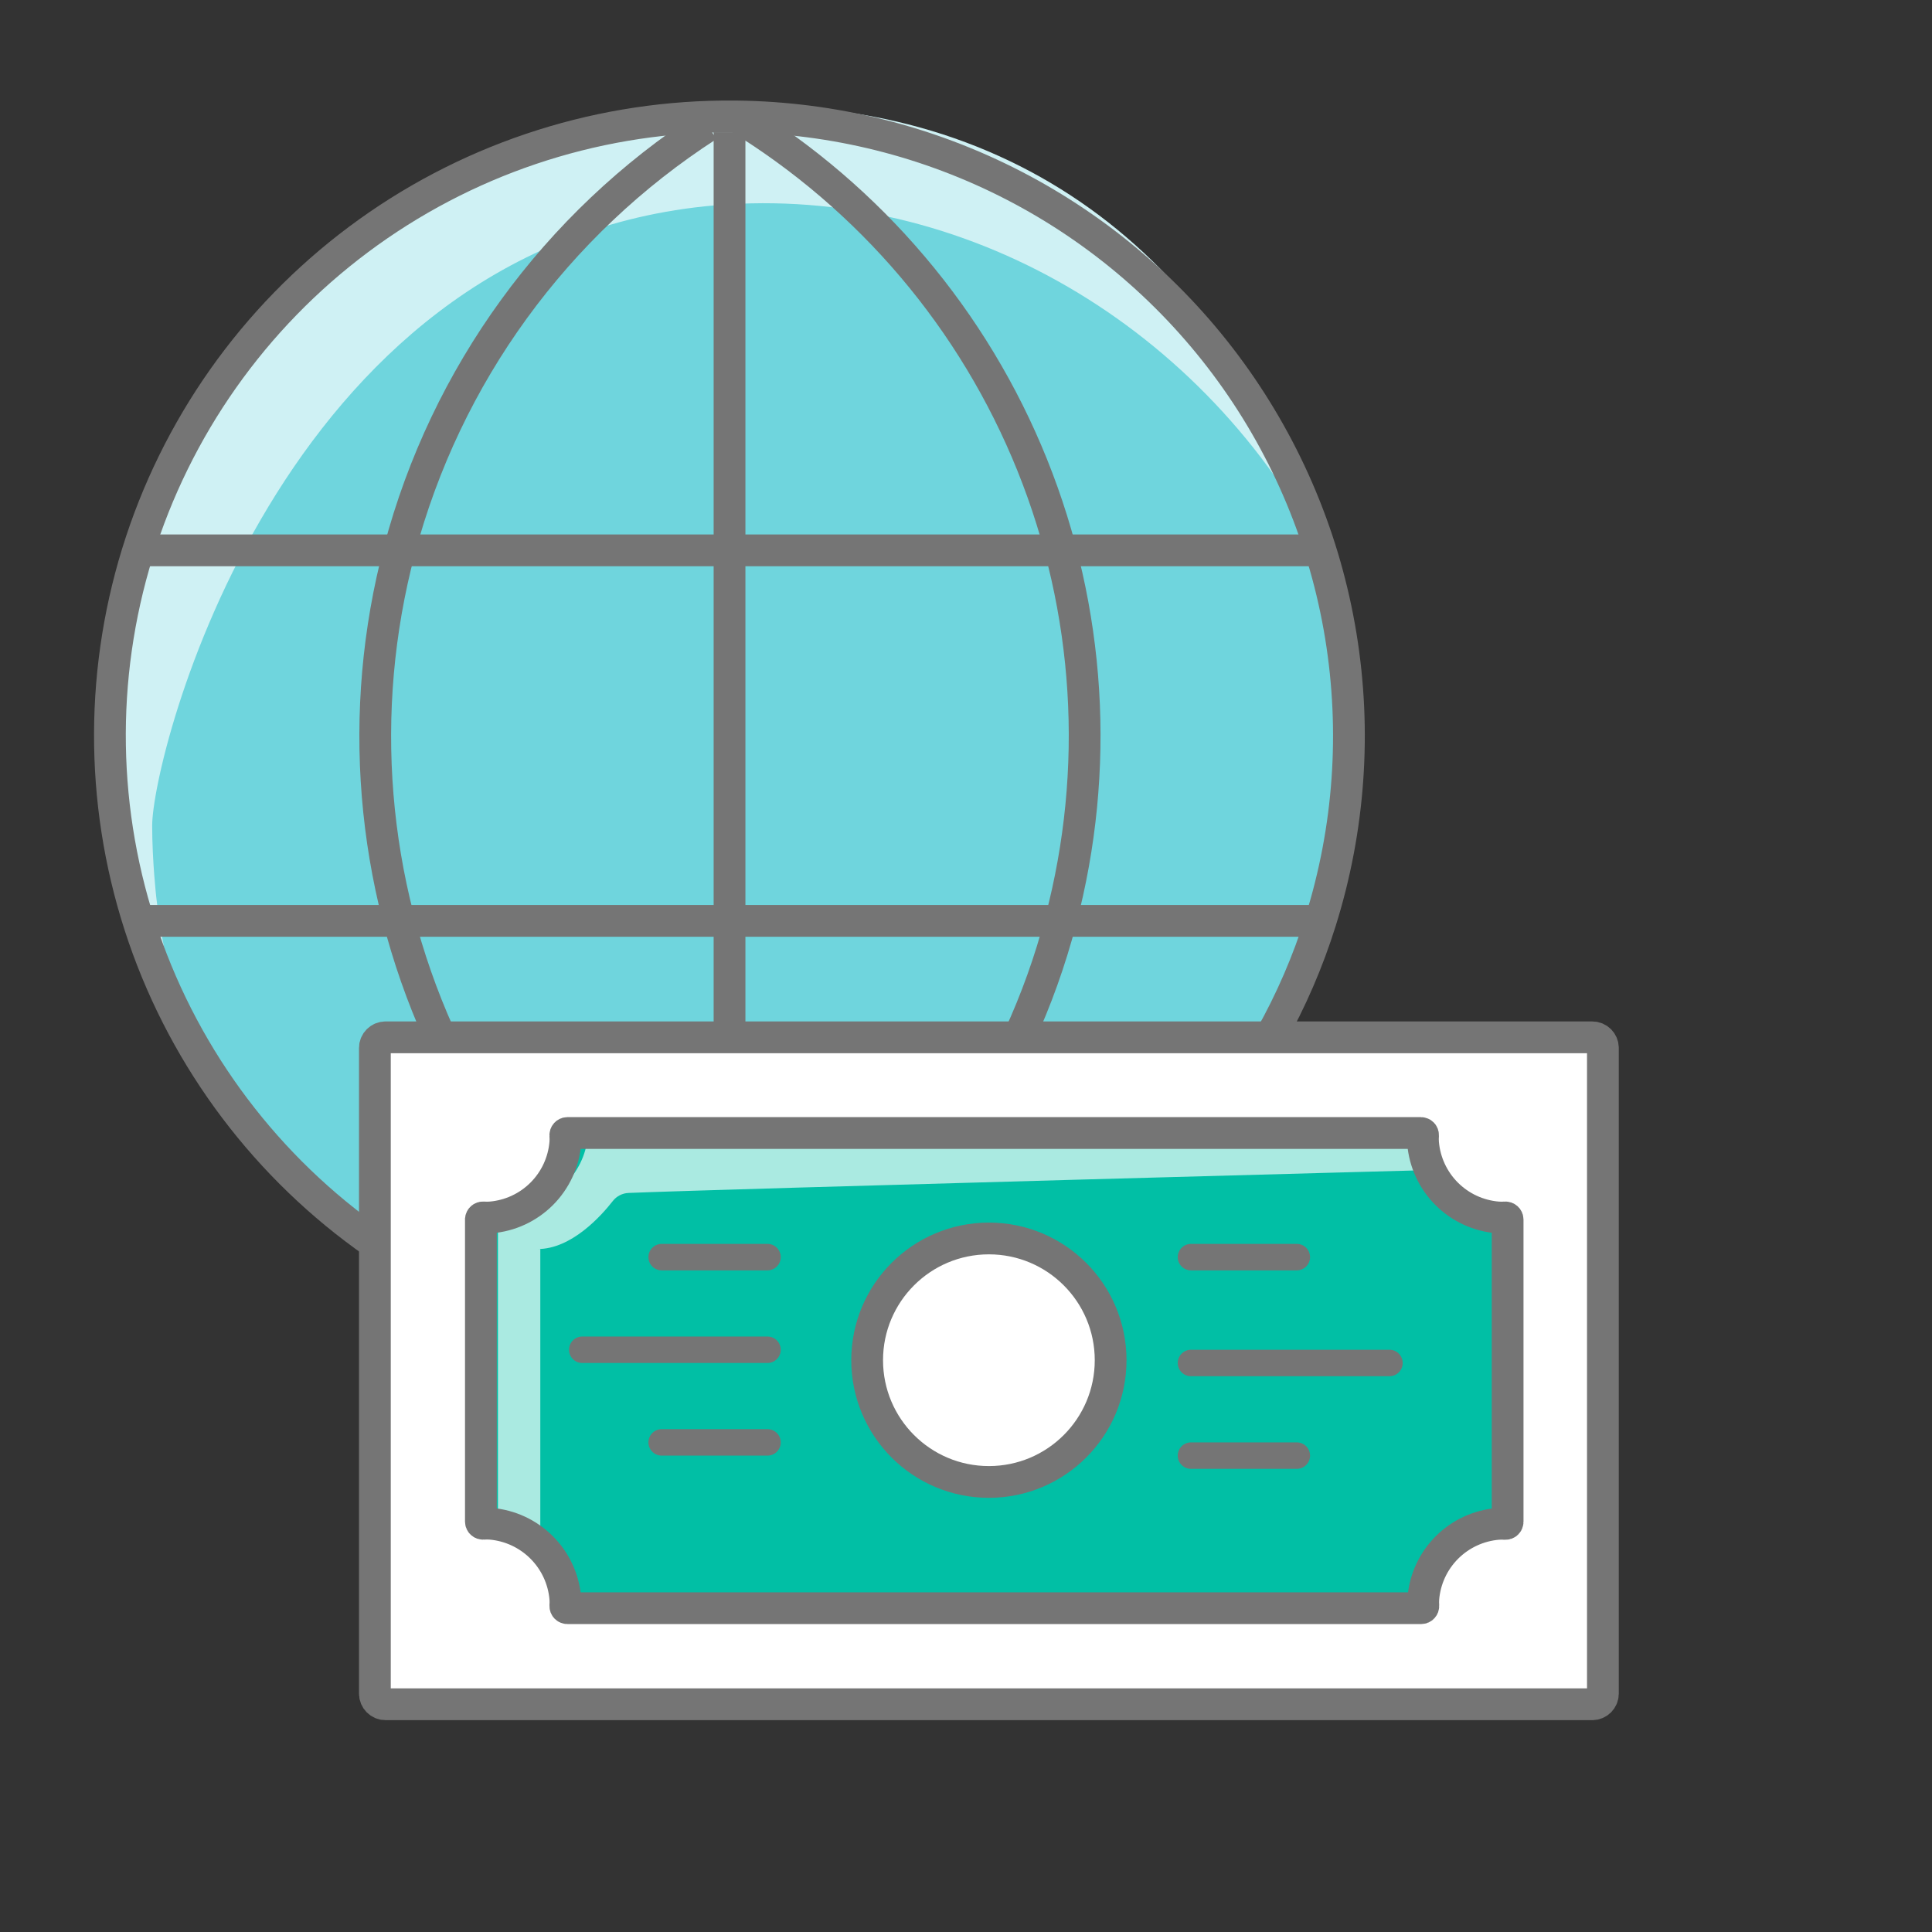
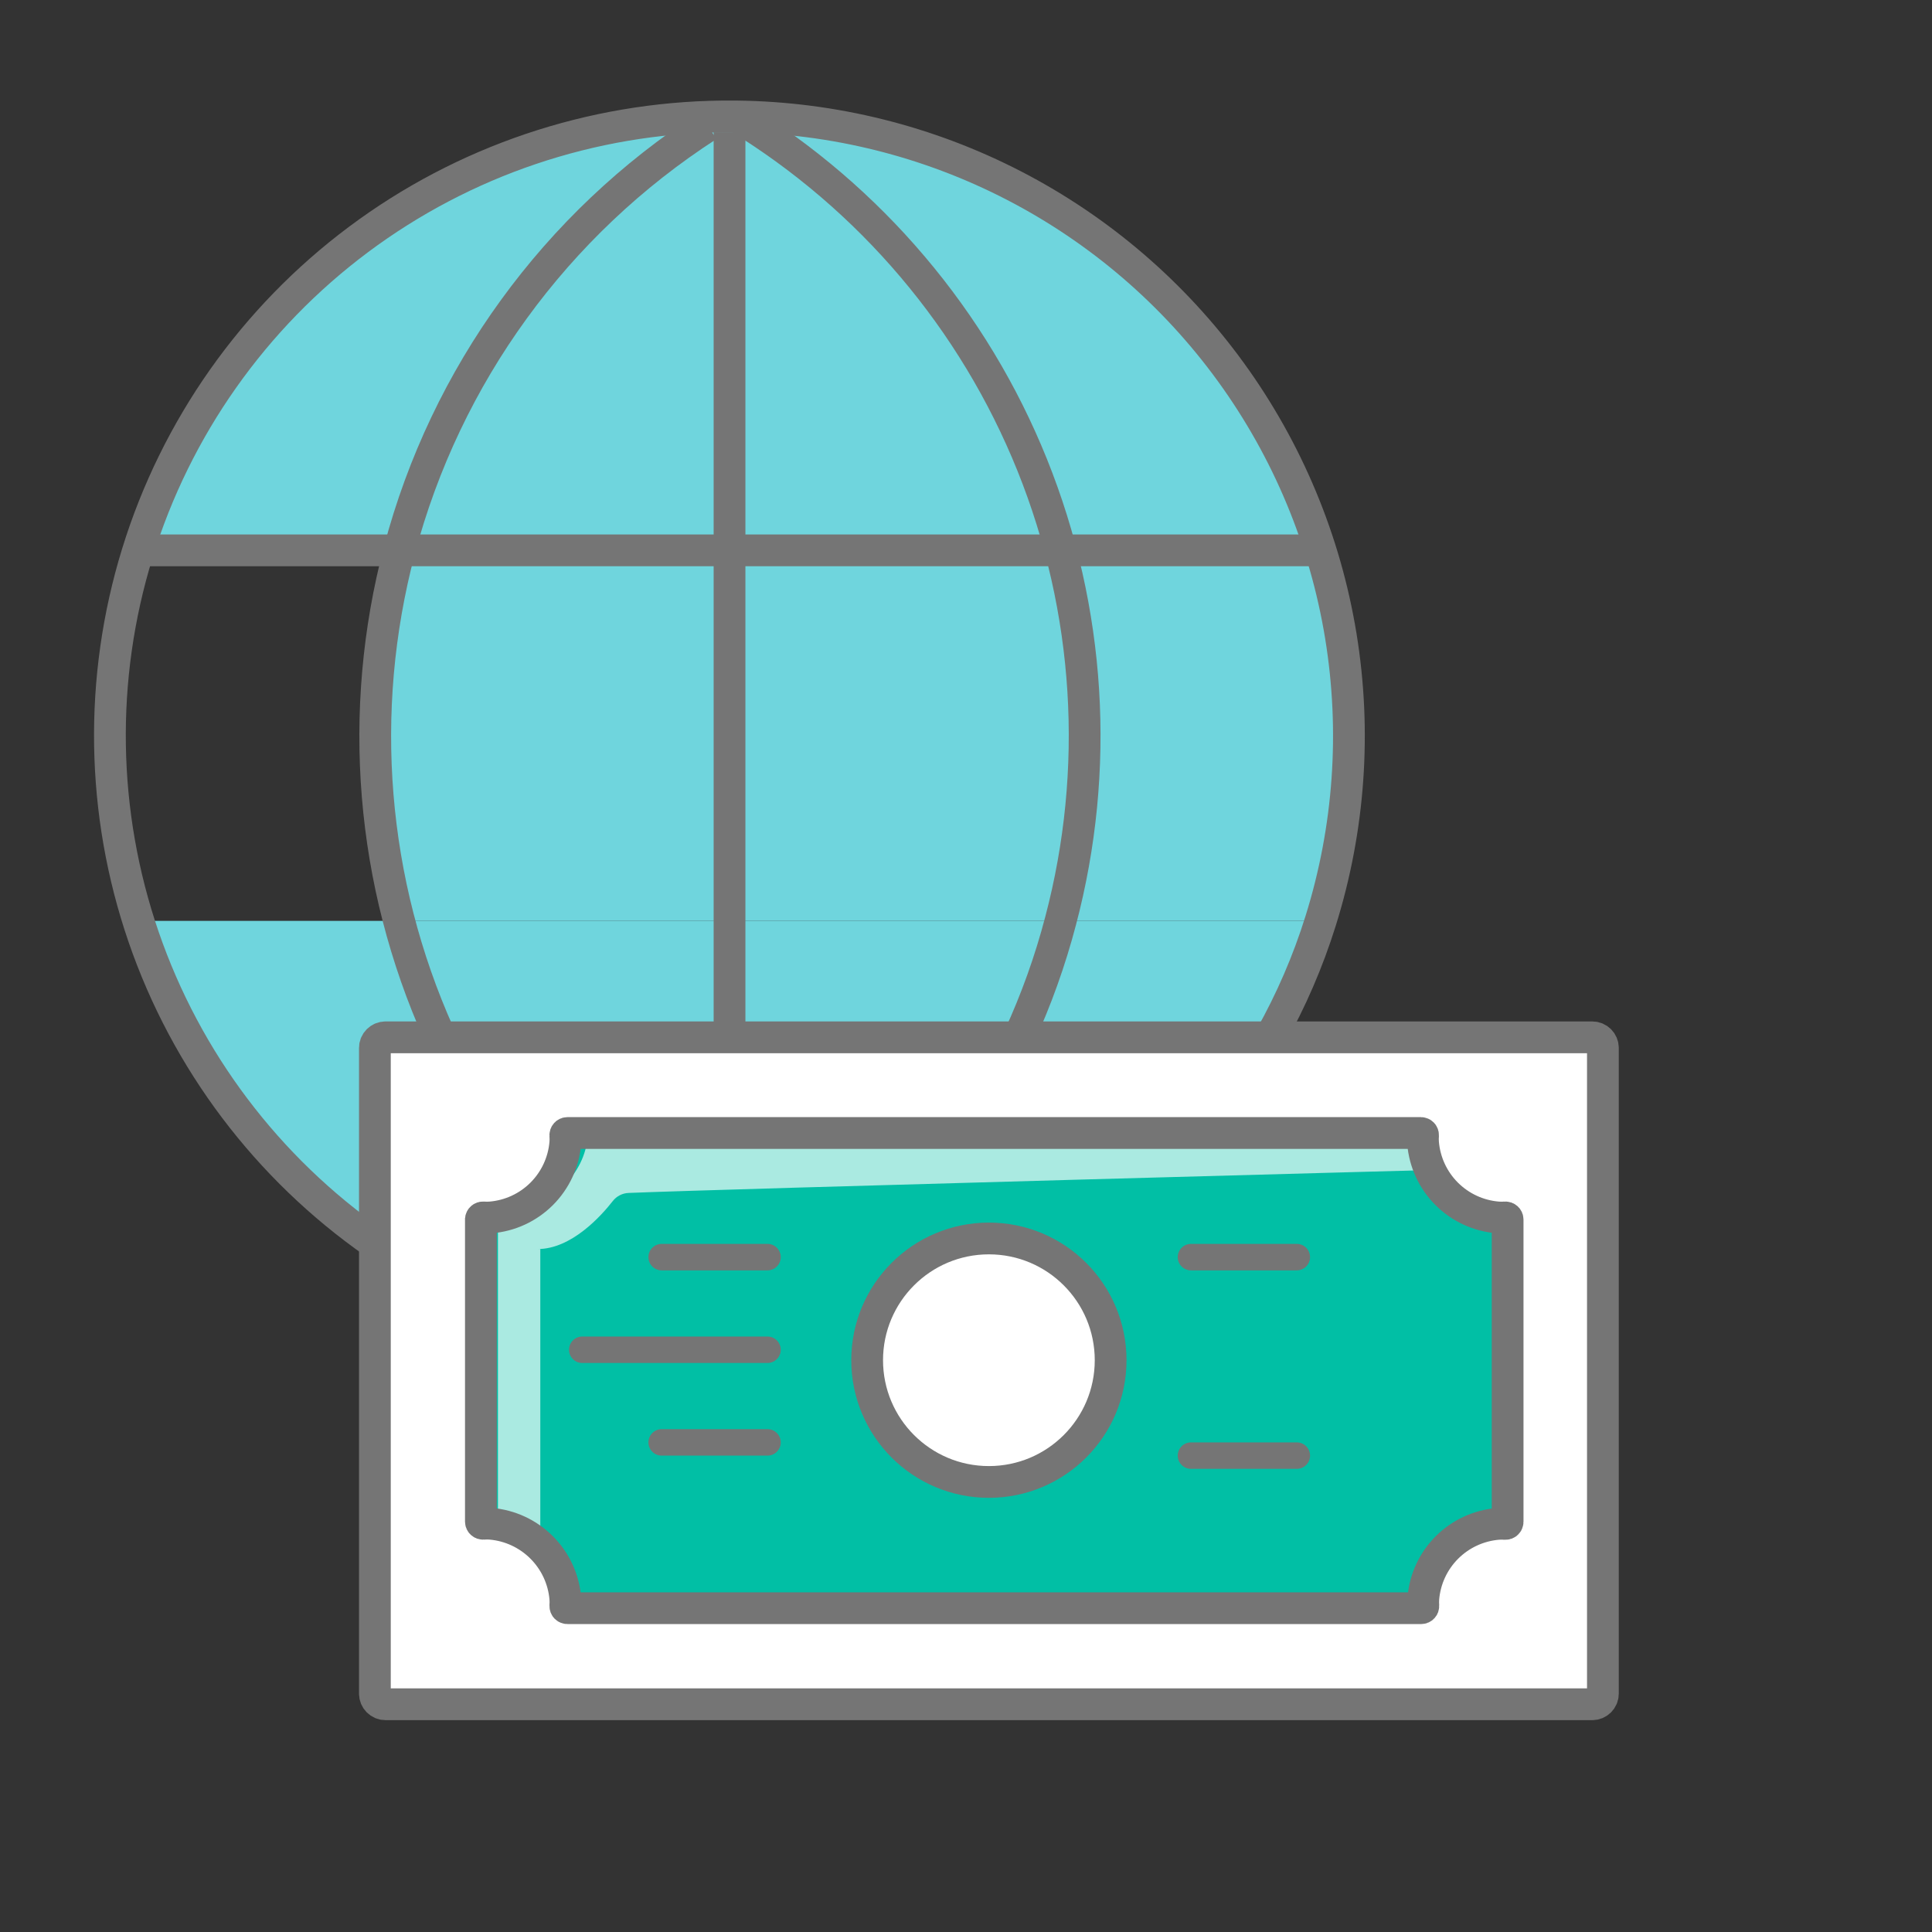
<svg xmlns="http://www.w3.org/2000/svg" width="146" height="146" viewBox="0 0 146 146" fill="none">
  <rect x="0" y="0" width="146" height="146" fill="#333333" stroke="none" />
  <path d="M74.73 93.59C73.522 93.59 72.326 93.828 71.209 94.29C70.093 94.753 69.079 95.43 68.225 96.285C67.37 97.139 66.693 98.153 66.23 99.269C65.768 100.385 65.53 101.582 65.53 102.79C65.53 107.87 69.65 113.59 74.73 113.59C79.81 113.59 83.93 107.87 83.93 102.79C83.93 101.582 83.692 100.385 83.23 99.269C82.767 98.153 82.09 97.139 81.235 96.285C80.381 95.43 79.367 94.753 78.251 94.29C77.135 93.828 75.938 93.59 74.73 93.59V93.59Z" fill="white" />
  <path d="M36.73 92C38.321 92 39.847 91.368 40.973 90.243C42.098 89.117 42.73 87.591 42.73 86C42.738 85.867 42.738 85.733 42.73 85.6H107.58C107.572 85.733 107.572 85.867 107.58 86C107.58 87.591 108.212 89.117 109.337 90.243C110.463 91.368 111.989 92 113.58 92H113.98V115.25H113.58C111.989 115.25 110.463 115.882 109.337 117.007C108.212 118.133 107.58 119.659 107.58 121.25C107.572 121.383 107.572 121.517 107.58 121.65H42.71C42.718 121.517 42.718 121.383 42.71 121.25C42.71 119.659 42.078 118.133 40.953 117.007C39.827 115.882 38.301 115.25 36.71 115.25H36.31V92H36.73ZM74.73 112C76.55 112 78.328 111.46 79.841 110.45C81.354 109.439 82.533 108.002 83.23 106.321C83.926 104.64 84.108 102.79 83.753 101.005C83.398 99.221 82.522 97.581 81.235 96.295C79.949 95.008 78.309 94.132 76.525 93.777C74.74 93.422 72.89 93.604 71.209 94.3C69.528 94.997 68.091 96.176 67.081 97.689C66.07 99.202 65.53 100.98 65.53 102.8C65.53 104.008 65.768 105.204 66.23 106.321C66.693 107.437 67.37 108.451 68.225 109.305C69.079 110.16 70.093 110.837 71.209 111.3C72.326 111.762 73.522 112 74.73 112Z" fill="#01BFA5" />
  <path d="M80.13 69.59C79.345 72.609 78.298 75.553 77 78.39H96C97.571 75.598 98.845 72.648 99.8 69.59H80.13Z" fill="#6FD5DD" />
  <path d="M55.13 69.59V78.39H77C78.305 75.554 79.359 72.609 80.15 69.59H55.15H55.13Z" fill="#6FD5DD" />
  <path d="M55.13 69.59H30.13C30.888 72.526 31.892 75.392 33.13 78.16V78.39H55.13V69.59Z" fill="#6FD5DD" />
  <path d="M30.14 69.59H10.47C13.571 79.459 19.851 88.024 28.33 93.95V79.19C28.33 79.085 28.351 78.981 28.391 78.884C28.431 78.787 28.49 78.699 28.564 78.624C28.639 78.55 28.727 78.491 28.824 78.451C28.921 78.411 29.025 78.39 29.13 78.39H33.13V78.16C31.895 75.392 30.895 72.525 30.14 69.59V69.59Z" fill="#6FD5DD" />
-   <path d="M10.47 41.59C7.622 50.706 7.622 60.474 10.47 69.59H30.14C27.73 60.412 27.73 50.768 30.14 41.59H10.47Z" fill="#6FD5DD" />
  <path d="M30.14 41.59C27.73 50.768 27.73 60.412 30.14 69.59H55.14V41.59H30.14Z" fill="#6FD5DD" />
  <path d="M55.13 41.59V69.59H80.13C82.541 60.412 82.541 50.768 80.13 41.59H55.13V41.59Z" fill="#6FD5DD" />
  <path d="M99.8 41.59H80.13C82.541 50.768 82.541 60.412 80.13 69.59H99.8C102.648 60.474 102.648 50.706 99.8 41.59V41.59Z" fill="#6FD5DD" />
  <path d="M54.59 8.8C44.717 8.913 35.133 12.145 27.208 18.035C19.284 23.924 13.425 32.169 10.47 41.59H30.14C33.649 28.355 41.977 16.91 53.49 9.5C53.85 9.26 54.22 9 54.59 8.8Z" fill="#6FD5DD" />
  <path d="M30.14 41.59H55.14V10L53.49 9.5C41.977 16.91 33.649 28.355 30.14 41.59V41.59Z" fill="#6FD5DD" />
  <path d="M54.59 8.8C54.22 9.02 53.85 9.26 53.49 9.5L55.13 10V41.6H80.13C76.511 27.924 67.752 16.174 55.68 8.8H55.14H54.59Z" fill="#6FD5DD" />
  <path d="M55.68 8.8C67.75 16.172 76.509 27.918 80.13 41.59H99.8C96.845 32.169 90.986 23.924 83.061 18.035C75.137 12.145 65.553 8.913 55.68 8.8V8.8Z" fill="#6FD5DD" />
  <path d="M33.18 78.39H120.33C120.542 78.39 120.746 78.474 120.896 78.624C121.046 78.774 121.13 78.978 121.13 79.19V128C121.13 128.212 121.046 128.416 120.896 128.566C120.746 128.716 120.542 128.8 120.33 128.8H29.13C29.025 128.8 28.921 128.779 28.824 128.739C28.727 128.699 28.639 128.64 28.564 128.566C28.49 128.491 28.431 128.403 28.391 128.306C28.351 128.209 28.33 128.105 28.33 128V79.19C28.33 79.085 28.351 78.981 28.391 78.884C28.431 78.787 28.49 78.699 28.564 78.624C28.639 78.55 28.727 78.491 28.824 78.451C28.921 78.411 29.025 78.39 29.13 78.39H33.13H33.18ZM36.73 115.19C38.321 115.19 39.847 115.822 40.973 116.947C42.098 118.073 42.73 119.599 42.73 121.19C42.738 121.323 42.738 121.457 42.73 121.59H107.58C107.572 121.457 107.572 121.323 107.58 121.19C107.58 119.599 108.212 118.073 109.337 116.947C110.463 115.822 111.989 115.19 113.58 115.19H113.98V92H113.58C111.989 92 110.463 91.368 109.337 90.243C108.212 89.117 107.58 87.591 107.58 86C107.572 85.867 107.572 85.733 107.58 85.6H42.71C42.718 85.733 42.718 85.867 42.71 86C42.71 87.591 42.078 89.117 40.953 90.243C39.827 91.368 38.301 92 36.71 92H36.31V115.25L36.73 115.19Z" fill="white" />
  <path d="M120.33 78.39H29.13C28.688 78.39 28.33 78.748 28.33 79.19V127.99C28.33 128.432 28.688 128.79 29.13 128.79H120.33C120.772 128.79 121.13 128.432 121.13 127.99V79.19C121.13 78.748 120.772 78.39 120.33 78.39Z" stroke="#757575" stroke-width="2.4" stroke-miterlimit="10" />
  <path d="M74.73 111.99C79.811 111.99 83.93 107.871 83.93 102.79C83.93 97.709 79.811 93.59 74.73 93.59C69.649 93.59 65.53 97.709 65.53 102.79C65.53 107.871 69.649 111.99 74.73 111.99Z" stroke="#757575" stroke-width="2.4" stroke-miterlimit="10" />
  <path d="M98 95H90" stroke="#757575" stroke-width="2" stroke-miterlimit="10" stroke-linecap="round" />
-   <path d="M105 103H90" stroke="#757575" stroke-width="2" stroke-miterlimit="10" stroke-linecap="round" />
  <path d="M98 110H90" stroke="#757575" stroke-width="2" stroke-miterlimit="10" stroke-linecap="round" />
  <path d="M50 95H58" stroke="#757575" stroke-width="2" stroke-miterlimit="10" stroke-linecap="round" />
  <path d="M44 102H58" stroke="#757575" stroke-width="2" stroke-miterlimit="10" stroke-linecap="round" />
  <path d="M50 109H58" stroke="#757575" stroke-width="2" stroke-miterlimit="10" stroke-linecap="round" />
-   <path d="M11.5 62.39C11.5 57.13 21 18.97 53.27 15.59C71.81 13.65 90.39 23.97 99.8 41.59C93.93 21.7 78.88 8 57.1 8C49.056 8.001 41.142 10.023 34.083 13.881C27.025 17.739 21.049 23.309 16.706 30.079C12.362 36.849 9.789 44.602 9.224 52.626C8.658 60.65 10.118 68.688 13.47 76C12.68 73.323 12.125 70.583 11.81 67.81C11.81 67.81 11.5 65.08 11.5 62.39Z" fill="#CFF1F4" />
  <path d="M99.93 41.59H99.8H10.47H10.33" stroke="#757575" stroke-width="2.4" stroke-miterlimit="10" />
-   <path d="M99.93 69.59H99.8H10.47H10.33" stroke="#757575" stroke-width="2.4" stroke-miterlimit="10" />
  <path d="M55.13 78.79V9.99" stroke="#757575" stroke-width="2.4" stroke-miterlimit="10" />
  <path d="M28.71 94.21L28.33 93.95C20.198 88.279 14.077 80.172 10.851 70.797C7.626 61.422 7.462 51.265 10.384 41.791C13.306 32.317 19.162 24.017 27.107 18.087C35.053 12.157 44.676 8.905 54.59 8.8H55.68C62.977 8.886 70.153 10.677 76.635 14.03C83.117 17.383 88.725 22.205 93.011 28.111C97.298 34.018 100.144 40.844 101.323 48.046C102.501 55.248 101.98 62.626 99.8 69.59C98.845 72.648 97.571 75.598 96 78.39C95.94 78.53 95.86 78.65 95.78 78.79" stroke="#757575" stroke-width="2.4" stroke-miterlimit="10" />
  <path d="M76.85 78.65L77 78.39C78.305 75.554 79.359 72.61 80.15 69.59C83.165 58.173 82.412 46.088 78.002 35.134C73.593 24.181 65.764 14.944 55.68 8.8" stroke="#757575" stroke-width="2.4" stroke-miterlimit="10" />
  <path d="M33.18 78.16C28.023 66.673 26.964 53.764 30.18 41.59C33.679 28.362 41.992 16.917 53.49 9.5" stroke="#757575" stroke-width="2.4" stroke-miterlimit="10" />
  <path d="M40.83 94.39C41.63 94.39 40.49 94.39 40.63 94.39C43.18 94.39 45.42 91.9 46.31 90.76C46.452 90.578 46.632 90.429 46.838 90.324C47.043 90.218 47.269 90.159 47.5 90.15C54.82 89.85 109.12 88.39 109.12 88.39C108.828 87.339 108.604 86.27 108.45 85.19H44.45C44.472 85.258 44.472 85.332 44.45 85.4C44.429 86.79 43.915 88.128 42.999 89.174C42.083 90.22 40.825 90.906 39.45 91.11C37.22 91.46 38.94 91.19 37.63 91.16V115.16C38.43 115.16 40.83 115.26 40.83 115.49V94.39V94.39Z" fill="#AAEAE1" />
  <path d="M37.09 92C38.543 91.879 39.906 91.248 40.937 90.217C41.968 89.186 42.6 87.823 42.72 86.37C42.735 86.177 42.735 85.983 42.72 85.79C42.719 85.768 42.722 85.746 42.729 85.726C42.737 85.705 42.748 85.686 42.763 85.67C42.778 85.654 42.796 85.642 42.816 85.633C42.837 85.624 42.858 85.62 42.88 85.62H107.38C107.402 85.62 107.424 85.624 107.444 85.633C107.464 85.642 107.482 85.654 107.497 85.67C107.512 85.686 107.523 85.705 107.531 85.726C107.538 85.746 107.541 85.768 107.54 85.79C107.525 85.983 107.525 86.177 107.54 86.37C107.661 87.825 108.294 89.189 109.327 90.22C110.36 91.251 111.725 91.882 113.18 92C113.373 92.015 113.567 92.015 113.76 92C113.782 91.999 113.804 92.002 113.824 92.009C113.845 92.017 113.864 92.028 113.88 92.043C113.896 92.058 113.908 92.076 113.917 92.096C113.926 92.117 113.93 92.138 113.93 92.16V115C113.93 115.022 113.926 115.044 113.917 115.064C113.908 115.084 113.896 115.102 113.88 115.117C113.864 115.132 113.845 115.143 113.824 115.151C113.804 115.158 113.782 115.161 113.76 115.16C113.57 115.146 113.38 115.146 113.19 115.16C111.737 115.28 110.374 115.912 109.343 116.943C108.312 117.974 107.68 119.337 107.56 120.79C107.546 120.98 107.546 121.17 107.56 121.36C107.561 121.382 107.558 121.404 107.551 121.424C107.543 121.445 107.532 121.464 107.517 121.48C107.502 121.496 107.484 121.508 107.464 121.517C107.444 121.526 107.422 121.53 107.4 121.53H42.88C42.858 121.53 42.837 121.526 42.816 121.517C42.796 121.508 42.778 121.496 42.763 121.48C42.748 121.464 42.737 121.445 42.729 121.424C42.722 121.404 42.719 121.382 42.72 121.36C42.735 121.167 42.735 120.973 42.72 120.78C42.596 119.329 41.963 117.968 40.932 116.938C39.902 115.907 38.541 115.274 37.09 115.15C36.897 115.135 36.703 115.135 36.51 115.15C36.488 115.151 36.466 115.148 36.446 115.141C36.425 115.133 36.406 115.122 36.39 115.107C36.374 115.092 36.362 115.074 36.353 115.054C36.344 115.034 36.34 115.012 36.34 114.99V92.14C36.345 92.099 36.365 92.062 36.397 92.036C36.429 92.01 36.469 91.997 36.51 92C36.703 92.015 36.897 92.015 37.09 92V92Z" stroke="#757575" stroke-width="2.4" stroke-miterlimit="10" />
</svg>